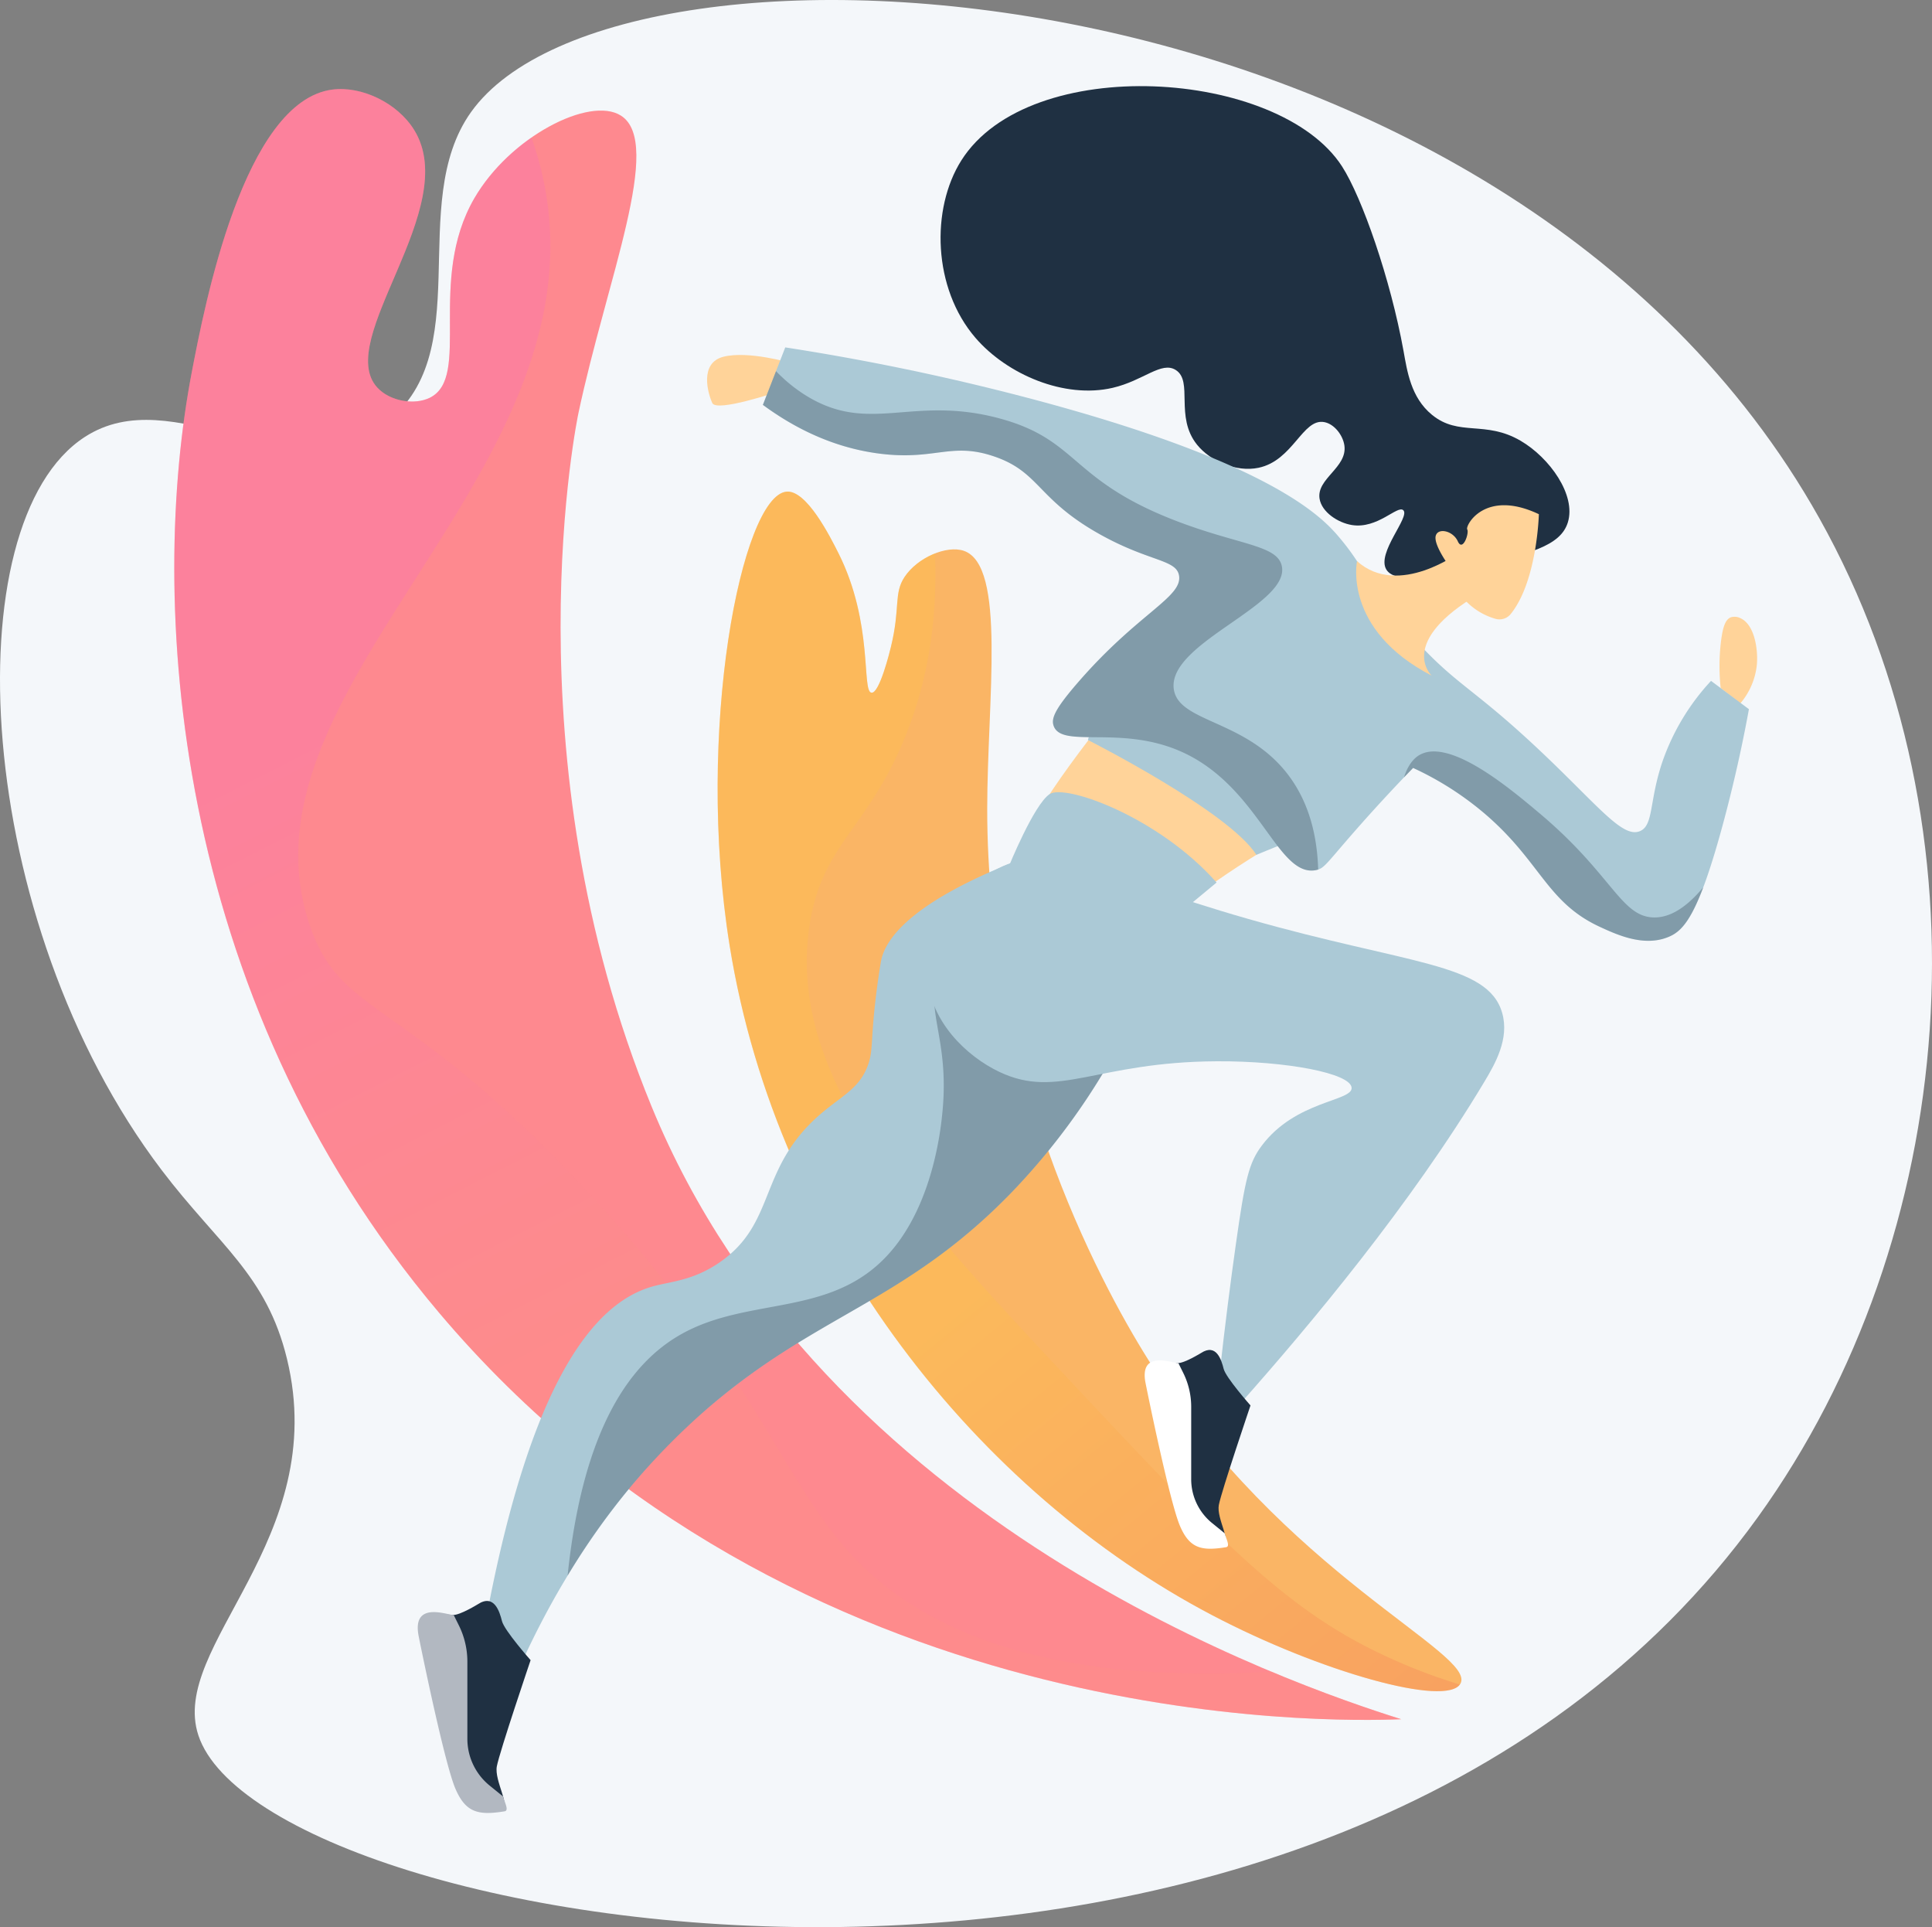
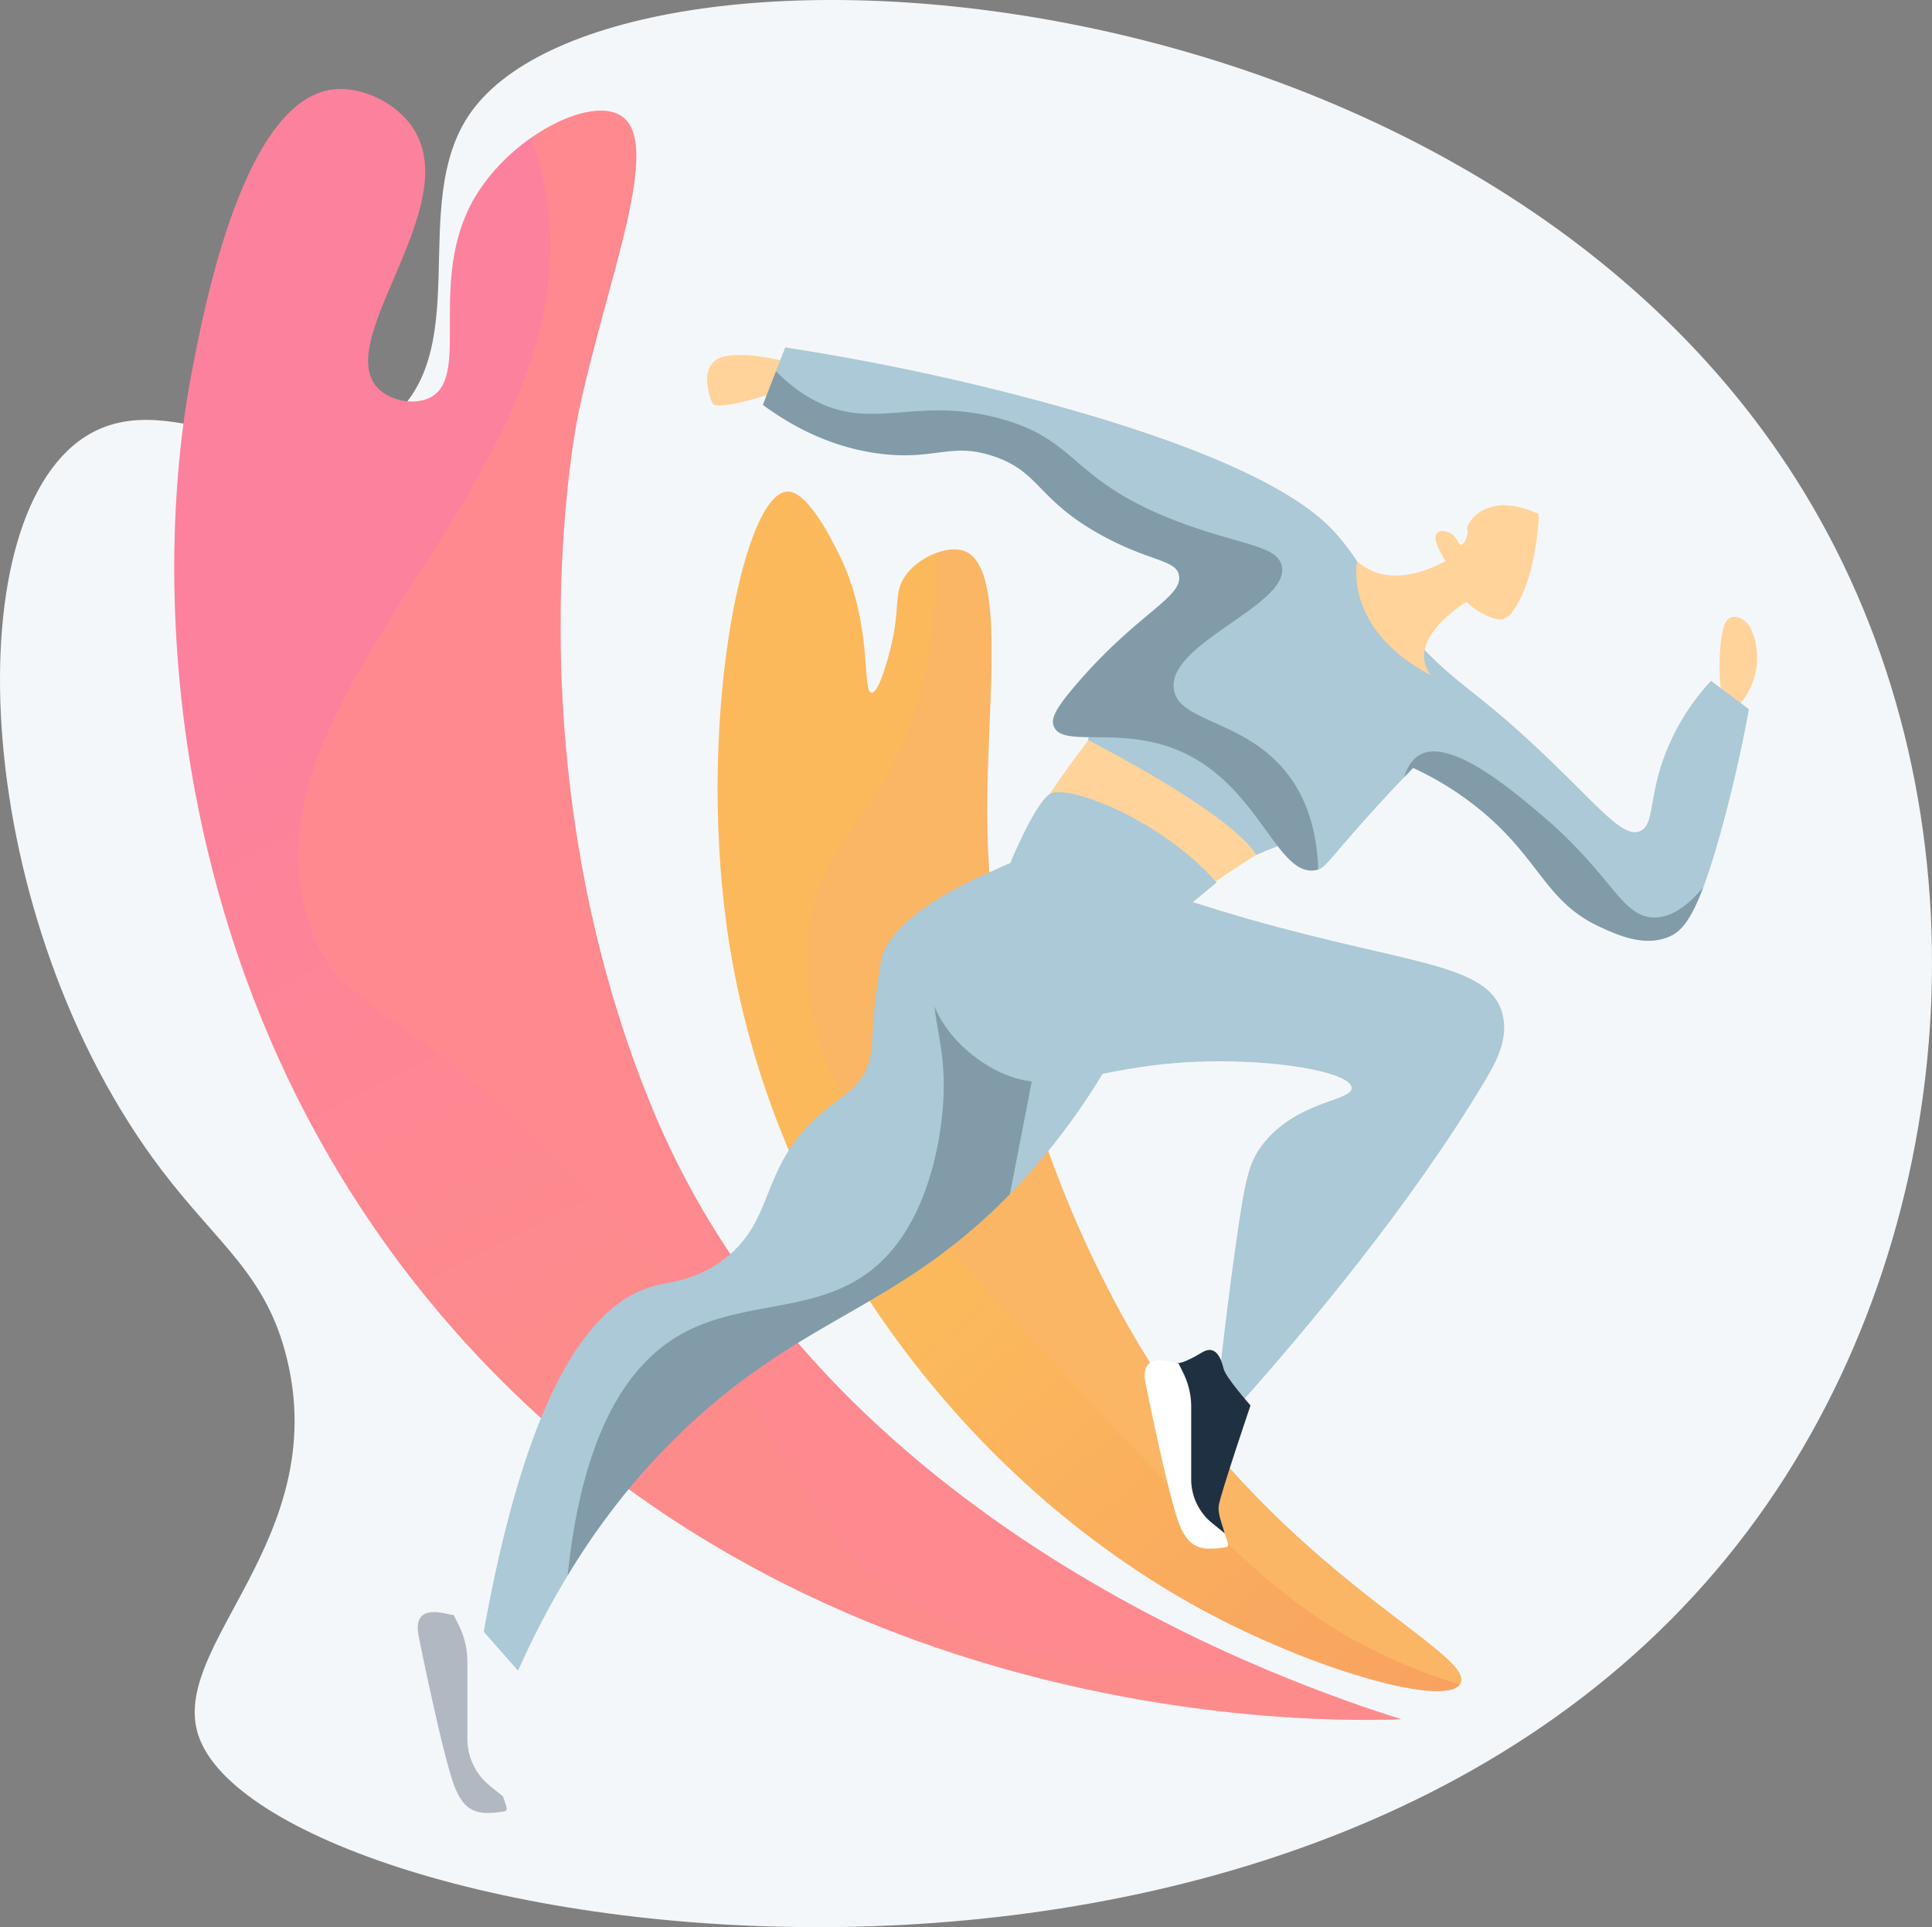
<svg xmlns="http://www.w3.org/2000/svg" width="564.687" height="563.149" viewBox="0 0 564.687 563.149">
  <rect x="0" y="0" width="564.687" height="563.149" fill="#808080" stroke="none" />
  <defs>
    <linearGradient id="linear-gradient" x1="0.498" y1="0.696" x2="0.346" y2="0.31" gradientUnits="objectBoundingBox">
      <stop offset="0" stop-color="#ff9085" />
      <stop offset="1" stop-color="#fb6fbb" />
    </linearGradient>
    <linearGradient id="linear-gradient-2" x1="0.465" y1="0.617" x2="0.761" y2="1.183" gradientUnits="objectBoundingBox">
      <stop offset="0" stop-color="#ffc444" />
      <stop offset="0.996" stop-color="#f36f56" />
    </linearGradient>
  </defs>
  <g id="Group_5752" data-name="Group 5752" transform="translate(-1445.798 -2644.347)">
    <path id="Path_7259" data-name="Path 7259" d="M600.033,517.034c-19.279,26.99,2.527,71.307-25.871,91.459-27.643,19.617-61-13.365-87.037,3.5-38.622,25.015-32.841,141.4,22.474,214.255,16.635,21.91,30.637,30.514,36.619,55.159,12.845,52.918-34.581,83.817-25.894,110.014,19.562,58.986,329.4,111.569,455.787-63.755,59.028-81.884,68.983-200.916,17.971-291.938C901.9,471.251,643.293,456.473,600.033,517.034Z" transform="translate(983.461 2160.039)" fill="#f4f7fa" />
    <g id="Group_5698" data-name="Group 5698" transform="translate(1496.738 2670.369)">
      <path id="Path_7260" data-name="Path 7260" d="M1067.261,1086.509c-20.708.813-177.3,4.359-281.306-118.881-78.959-93.559-84.749-209.4-72.2-274.774,3.712-19.343,15.2-79.22,41.1-82.562,8.547-1.1,19.048,3.9,23.929,11.854,14.016,22.832-23.635,61.3-10.8,75.234,3.7,4.013,10.849,5.193,15.359,2.961,12.222-6.05-.921-34.22,12.979-58.255,10.365-17.922,33.7-29.98,42.853-24.191,12.579,7.96-4.2,48.072-12.441,87.088,0,0-20.972,99.279,21.426,202.513C898.316,1029.617,1035.1,1076.382,1067.261,1086.509Z" transform="translate(-708.638 -610.14)" fill="#fe898f" />
      <path id="Path_7261" data-name="Path 7261" d="M906.552,1038.412c-20.616-22.225-28.826-54.644-78.793-107.823-52.482-55.854-70.5-48.9-79.658-76.469-23.119-69.571,85.792-131.493,68.6-216.587a96.151,96.151,0,0,0-3.678-13.206,57.333,57.333,0,0,0-16.7,17.758c-13.9,24.035-.758,52.205-12.979,58.255-4.509,2.232-11.66,1.052-15.359-2.961-12.839-13.933,24.812-52.4,10.8-75.234-4.881-7.951-15.382-12.956-23.929-11.854-25.9,3.341-37.387,63.218-41.1,82.562-12.547,65.375-6.757,181.214,72.2,274.773,104.008,123.24,260.6,119.694,281.306,118.881-7.6-2.394-21.066-6.842-37.844-13.847C961.824,1076.385,926.291,1059.692,906.552,1038.412Z" transform="translate(-708.638 -610.141)" opacity="0.3" fill="url(#linear-gradient)" style="mix-blend-mode: multiply;isolation: isolate" />
    </g>
    <g id="Group_5699" data-name="Group 5699" transform="translate(1655.548 2788.004)">
      <path id="Path_7262" data-name="Path 7262" d="M1693.613,1527.282c5.064-8.853-51.886-32.025-91.235-94.691-14.979-23.854-47.116-84.821-47.061-161.018.023-31.8,5.658-71.09-6.85-75.362-5-1.708-13.553,1.995-17.279,7.6-3.282,4.94-1.191,8.912-4.026,20.517-.306,1.258-3.309,13.549-5.65,13.35-2.98-.252.638-20.27-9.677-40.779-2.389-4.75-9.316-18.558-15.206-17.971-13.049,1.3-26.718,69.743-16.588,132.7,14,86.992,72.835,159.83,141,195.6C1652.686,1523.845,1689.655,1534.2,1693.613,1527.282Z" transform="translate(-1476.522 -1178.914)" fill="#fab565" />
      <path id="Path_7263" data-name="Path 7263" d="M1579.212,1438.407c-46.918-50.005-81.66-88.038-76.029-131.323,3.2-24.6,16.575-28.894,27.647-55.294,5.931-14.142,10.115-32.051,9.224-54.8a19.374,19.374,0,0,0-8.866,6.826c-3.282,4.94-1.191,8.912-4.026,20.517-.307,1.258-3.309,13.549-5.651,13.35-2.98-.252.638-20.27-9.676-40.779-2.389-4.75-9.316-18.558-15.206-17.97-13.049,1.3-26.719,69.743-16.588,132.7,14,86.992,72.835,159.83,141,195.6,31.276,16.413,67.745,26.718,72.416,20.278a164.417,164.417,0,0,1-28.539-11.7C1639.14,1502.278,1619.164,1480.988,1579.212,1438.407Z" transform="translate(-1476.522 -1178.914)" opacity="0.3" fill="url(#linear-gradient-2)" style="mix-blend-mode: multiply;isolation: isolate" />
    </g>
-     <path id="Path_7264" data-name="Path 7264" d="M1946.942,746.616c-9.344,2.22-22.277,5.291-25.069.648-2.935-4.884,7.087-15.41,4.947-17.341-1.7-1.532-7.5,5.553-15.014,4.339-4.069-.657-8.818-3.776-9.444-7.69-.943-5.89,8.169-9.1,7.257-15.551-.421-2.978-2.924-6.286-5.892-6.836-6.33-1.172-9.082,11.262-19.239,13.354-6.381,1.315-13.949-1.811-17.924-6.734-6.61-8.187-1.028-18.548-6.233-21.844-4.2-2.662-9.414,3.11-18.444,5.209-14.035,3.263-30.828-3.851-40.092-14.6-12.513-14.516-13.063-37.718-4.147-51.838,19.936-31.568,92.9-26.763,111.278,1.728,5.84,9.053,14.17,32.9,17.971,53.911,1.074,5.937,2.141,13.609,8.294,18.662,7.907,6.492,15.554,1.548,25.919,7.6,8.526,4.981,16.279,15.878,13.823,23.845C1972.778,740.48,1963.536,742.675,1946.942,746.616Z" transform="translate(-70.88 2063.509)" fill="#1f3042" />
    <path id="Path_7265" data-name="Path 7265" d="M1936.847,1459.492c.3,1.776-25.727,31.366-30,45.6l49.792,15.1s30.823-22.642,40.631-22.642Z" transform="translate(-162.303 1386.541)" fill="#ffd399" />
    <path id="Path_7266" data-name="Path 7266" d="M2010.855,1438.9c-.867.023-10.323,15.016-11.014,18.817,0,0,41.1,20.783,49.233,33.546l29.414-12.023S2029.472,1438.4,2010.855,1438.9Z" transform="translate(-236.06 1402.875)" fill="#abc9d6" />
    <path id="Path_7267" data-name="Path 7267" d="M1887.608,1625.531s7.433-18.346,12.039-21.349,31.778,6.667,48.777,25.85l-8.137,6.737Z" transform="translate(-147.039 1272.203)" fill="#abc9d6" />
    <path id="Path_7268" data-name="Path 7268" d="M1485.871,988.126s-12.19-3.561-19.428-1.781-4.6,10.821-3.329,13.558,18.99-3.262,18.99-3.262Z" transform="translate(190.879 1762.229)" fill="#ffd399" />
    <path id="Path_7269" data-name="Path 7269" d="M2892.733,1376.5a60.189,60.189,0,0,1,.064-13.391c.56-4.7,1.393-6.7,2.917-7.293a3.727,3.727,0,0,1,2.772.248c4.114,1.821,5.207,8.97,4.833,13.517a20.666,20.666,0,0,1-4.833,11.386Z" transform="translate(-944.016 1468.92)" fill="#ffd399" />
    <path id="Path_7270" data-name="Path 7270" d="M1547,975.145l-6.539,16.8c7.735,5.691,19.444,12.483,34.531,14.3,15.859,1.915,20.5-3.469,32.929.722,13.535,4.562,12.569,12.468,31,22.778,14.566,8.146,22.476,7.3,23.191,12.159.936,6.348-12.087,10.921-29.758,31.385-6.661,7.714-7.643,10.346-6.911,12.441,2.325,6.652,19.119-.176,36.632,7.257,23.477,9.966,28.64,37.241,40.088,34.9,2.333-.476,2.9-1.768,10.713-10.713,7.2-8.238,13.372-14.755,17.636-19.14a90.8,90.8,0,0,1,20.967,13.391c16.372,14.009,18.018,25.853,33.625,33.051,5.02,2.315,12.942,5.968,20.161,2.893,4.412-1.879,8.715-6.338,16.149-34.208,3.5-13.133,5.782-24.265,7.246-32.3l-11.072-8.266a66.77,66.77,0,0,0-14.169,23.5c-3.959,11.59-2.561,18.656-6.566,20.39-4.966,2.15-11.689-6.732-27.606-21.921-21.73-20.737-25.9-20.113-39.783-35.792-12.822-14.477-12.376-18.514-20.735-28.338-4.883-5.739-19.922-21.856-90.946-40.56A696.1,696.1,0,0,0,1547,975.145Z" transform="translate(128.314 1770.717)" fill="#abc9d6" />
    <path id="Path_7271" data-name="Path 7271" d="M1660.565,1101.627c-1.937-13.517,33.931-24.493,31.577-35.945-1.247-6.064-11.954-6.138-29.72-12.787-32.447-12.143-29.286-24.081-52.875-30.411-25.483-6.838-37.848,4.767-56.331-6.566a44.718,44.718,0,0,1-8.92-7.232l-3.839,9.861c7.735,5.691,19.444,12.483,34.531,14.3,15.859,1.915,20.5-3.469,32.929.722,13.535,4.562,12.569,12.468,31,22.778,14.566,8.146,22.476,7.3,23.191,12.159.936,6.348-12.087,10.92-29.758,31.385-6.661,7.714-7.643,10.346-6.911,12.441,2.325,6.652,19.119-.177,36.632,7.257,23.477,9.966,28.64,37.241,40.088,34.9a5.426,5.426,0,0,0,.6-.156c-.265-9.187-2.367-19.335-8.894-27.837C1681.532,1110.433,1661.971,1111.433,1660.565,1101.627Z" transform="translate(128.314 1744.112)" fill="#1f3042" opacity="0.3" style="mix-blend-mode: multiply;isolation: isolate" />
    <path id="Path_7272" data-name="Path 7272" d="M2519.318,1594.552c-9.46-.363-12.064-12.673-33.176-30.411-8.417-7.072-26.5-22.407-35.313-16.927-.812.506-2.956,2.046-4.322,6.428q1.433-1.5,2.669-2.767a90.814,90.814,0,0,1,20.967,13.391c16.373,14.009,18.018,25.853,33.625,33.05,5.02,2.315,12.942,5.969,20.162,2.894,3.048-1.3,6.045-3.833,10.058-14.463C2527.986,1592.945,2523.08,1594.7,2519.318,1594.552Z" transform="translate(-590.348 1317.882)" fill="#1f3042" opacity="0.3" style="mix-blend-mode: multiply;isolation: isolate" />
    <path id="Path_7273" data-name="Path 7273" d="M2409.3,1264s-18,13.609-30.16,2.722c0,0-4.227,19.977,21.816,33.454,0,0-9.735-9.027,11.61-22.532Z" transform="translate(-536.712 1541.601)" fill="#ffd399" />
    <path id="Path_7274" data-name="Path 7274" d="M2521.228,1200.8s-.487,19.552-8.213,29.151a4.224,4.224,0,0,1-4.548,1.4,19.461,19.461,0,0,1-13.838-15.924s-4.152-5.738-3.558-8.247,5.046-1.6,6.478,1.568,3.375-2.447,2.742-3.5S2505.381,1193.305,2521.228,1200.8Z" transform="translate(-625.649 1593.803)" fill="#ffd399" />
    <path id="Path_7275" data-name="Path 7275" d="M1302.874,1698.672c-35.43,13.639-39.956,25.292-40.779,29.72-.153.823-.958,5.59-1.661,11.747-1.359,11.9-.66,14.286-2.073,18.384-2.439,7.074-7.685,9.13-14.022,14.605-18.312,15.822-12.705,31.66-29.3,43.2-7.821,5.438-14.428,5.648-19.643,7.1-16.3,4.532-35.9,25.872-49.419,100.911l10.022,11.4c17.329-38.873,38.678-62.1,54.629-76,32.416-28.241,57.943-31.353,89.134-63.269a196.683,196.683,0,0,0,39.4-59.095Z" transform="translate(441.21 1196.827)" fill="#abc9d6" />
-     <path id="Path_7276" data-name="Path 7276" d="M1410.048,1766.518c-24.78,3.541-33.4,11.776-36.655,18.8-5.035,10.873,2.8,18.814.691,40.779-.414,4.313-2.382,24.855-13.824,39.4-16.957,21.553-42.222,14.036-62.9,25.919-13.9,7.99-28.253,26.206-32.852,70.358a201.793,201.793,0,0,1,40.136-48.213c32.416-28.241,57.942-31.353,89.134-63.27a196.68,196.68,0,0,0,39.4-59.094Z" transform="translate(347.189 1143.013)" fill="#1f3042" opacity="0.3" style="mix-blend-mode: multiply;isolation: isolate" />
+     <path id="Path_7276" data-name="Path 7276" d="M1410.048,1766.518c-24.78,3.541-33.4,11.776-36.655,18.8-5.035,10.873,2.8,18.814.691,40.779-.414,4.313-2.382,24.855-13.824,39.4-16.957,21.553-42.222,14.036-62.9,25.919-13.9,7.99-28.253,26.206-32.852,70.358a201.793,201.793,0,0,1,40.136-48.213c32.416-28.241,57.942-31.353,89.134-63.27Z" transform="translate(347.189 1143.013)" fill="#1f3042" opacity="0.3" style="mix-blend-mode: multiply;isolation: isolate" />
    <path id="Path_7277" data-name="Path 7277" d="M1793.567,1700.175c-10.867,5.588-21.339,18.283-20.4,31.947.859,12.573,11.157,22.771,20.973,27.418,17.187,8.136,28.256-2.94,63.527-3.115,20.489-.1,39.091,3.526,39.4,7.726.294,4-16.336,3.683-26.264,16.934-3.761,5.021-4.889,9.757-7.6,29.029-1.459,10.364-3.17,23.452-4.838,38.705l6.5,7.25c19.826-22.331,49.539-57.82,71.011-93.667,3.181-5.31,7.345-12.572,5.2-20.1-4.165-14.625-27.555-14.137-74.225-27.475C1821.785,1701.95,1809.787,1691.835,1793.567,1700.175Z" transform="translate(-56.218 1198.047)" fill="#abc9d6" />
    <g id="Group_5700" data-name="Group 5700" transform="translate(1567.901 3112.181)">
-       <path id="Path_7280" data-name="Path 7280" d="M1077.518,2747.331s-5.2,3.209-7.226,3.13-9.284-1.4-8.379,5.525,6.661,36.249,9.687,43.358,5.121,9.158,12.682,7.934c3.163-.512-2.025-8.3-1.217-12.587s9.87-31.021,9.87-31.021-7.67-8.654-8.364-11.4S1082.313,2744.2,1077.518,2747.331Z" transform="translate(-1059.952 -2746.376)" fill="#1f3042" />
      <path id="Path_7281" data-name="Path 7281" d="M1067.227,2799.167v-22.559a23.814,23.814,0,0,0-2.486-10.6l-1.522-3.066c-.05,0-.106.01-.152.009-2.029-.081-12.135-4.085-10.062,6.281,1.371,6.852,7.688,37.356,10.713,44.465s6.81,7.87,14.371,6.646c1.342-.217.147-2.321-.421-4.334l-3.948-3.206A17.574,17.574,0,0,1,1067.227,2799.167Z" transform="translate(-1052.727 -2758.871)" fill="#b2b8c1" />
    </g>
    <g id="Group_5701" data-name="Group 5701" transform="translate(1780.368 3038.83)">
      <path id="Path_7282" data-name="Path 7282" d="M2103.292,2392.6s-4.873,3.01-6.775,2.934-8.705-1.315-7.856,5.182,6.245,33.987,9.083,40.651,4.8,8.586,11.891,7.44c2.965-.48-1.9-7.787-1.142-11.8s9.254-29.085,9.254-29.085-7.192-8.113-7.842-10.688S2107.787,2389.67,2103.292,2392.6Z" transform="translate(-2086.822 -2391.706)" fill="#1f3042" />
      <path id="Path_7283" data-name="Path 7283" d="M2093.642,2441.2v-21.15a22.338,22.338,0,0,0-2.33-9.934l-1.428-2.874c-.046,0-.1.009-.143.007-1.9-.075-11.377-3.83-9.433,5.889,1.285,6.425,7.208,35.025,10.045,41.691s6.384,7.379,13.474,6.231c1.258-.2.138-2.177-.4-4.064l-3.7-3.006A16.478,16.478,0,0,1,2093.642,2441.2Z" transform="translate(-2080.047 -2403.422)" fill="#fff" />
    </g>
  </g>
</svg>